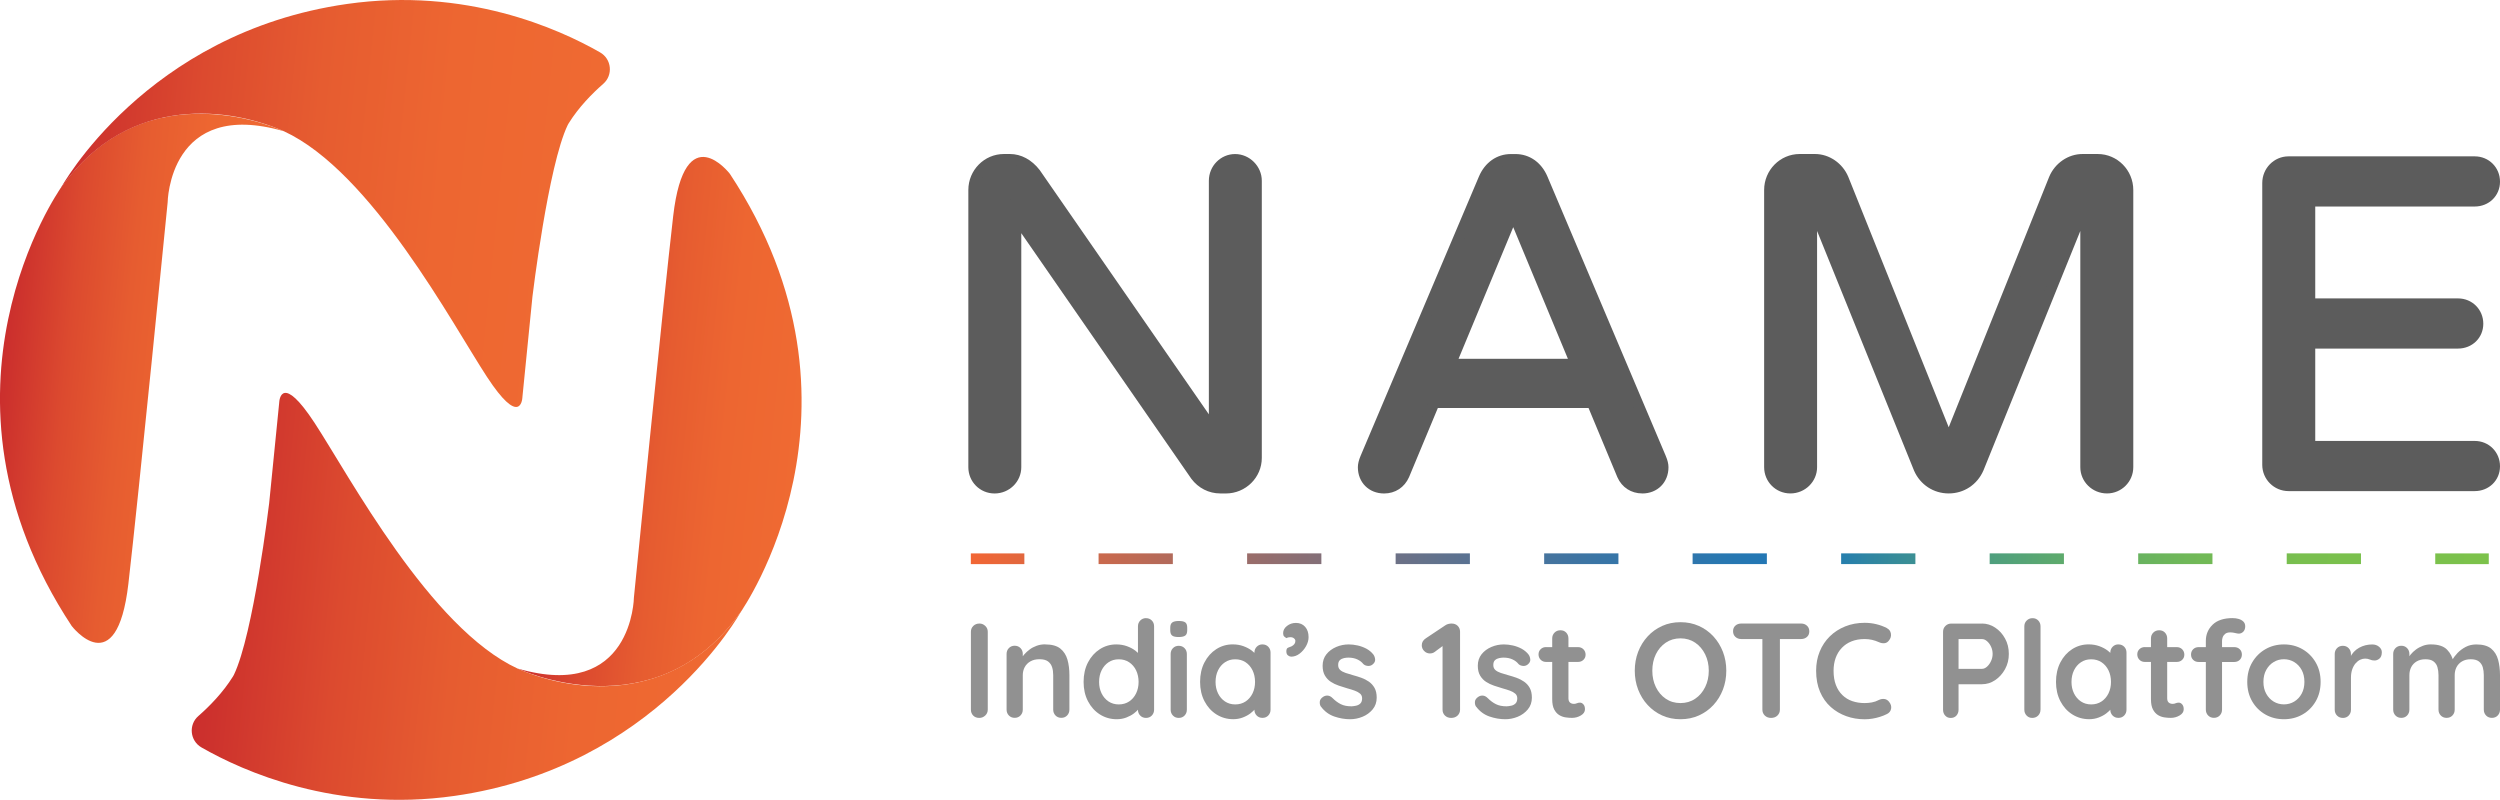
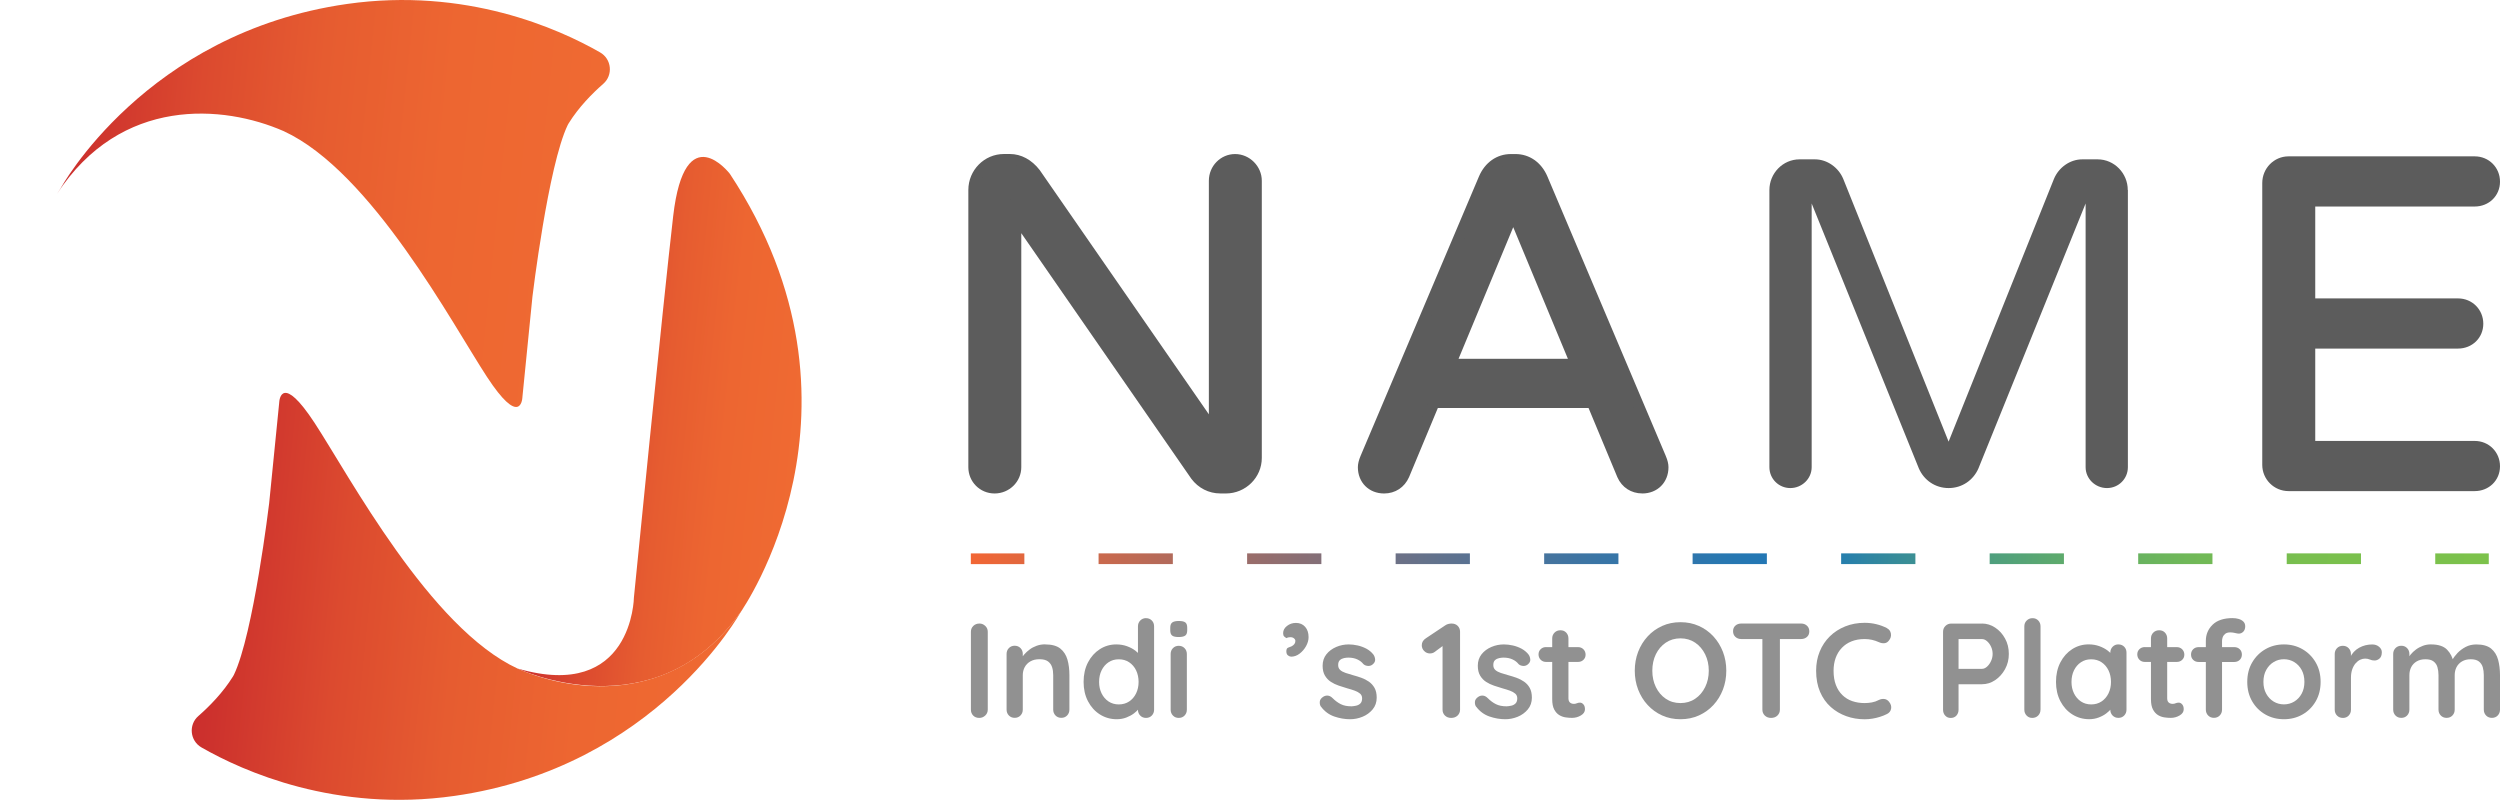
<svg xmlns="http://www.w3.org/2000/svg" xmlns:xlink="http://www.w3.org/1999/xlink" id="Layer_2" viewBox="0 0 683.72 218.74">
  <defs>
    <style>.cls-1{fill:url(#linear-gradient);}.cls-1,.cls-2,.cls-3,.cls-4,.cls-5,.cls-6,.cls-7,.cls-8,.cls-9,.cls-10{stroke-width:0px;}.cls-2{fill:#919191;}.cls-3{fill:url(#linear-gradient-6);}.cls-4{fill:url(#linear-gradient-5);}.cls-5{fill:url(#linear-gradient-2);}.cls-6{fill:url(#linear-gradient-7);}.cls-7{fill:url(#linear-gradient-3);}.cls-8{fill:#5c5c5c;}.cls-9{fill:url(#linear-gradient-8);}.cls-10{fill:url(#linear-gradient-4);}</style>
    <linearGradient id="linear-gradient" x1="223.24" y1="308.75" x2="293.52" y2="308.75" gradientTransform="translate(-189.98 -230.81) rotate(5.88)" gradientUnits="userSpaceOnUse">
      <stop offset="0" stop-color="#cb2e2d" />
      <stop offset=".04" stop-color="#cd322d" />
      <stop offset=".25" stop-color="#dc4a2f" />
      <stop offset=".47" stop-color="#e65c30" />
      <stop offset=".71" stop-color="#ed6631" />
      <stop offset="1" stop-color="#ef6a32" />
    </linearGradient>
    <linearGradient id="linear-gradient-2" x1="233.56" y1="252.35" x2="380.51" y2="252.35" xlink:href="#linear-gradient" />
    <linearGradient id="linear-gradient-3" x1="372.22" y1="306.65" x2="442.49" y2="306.65" gradientTransform="translate(-189.98 -230.81) rotate(5.88)" gradientUnits="userSpaceOnUse">
      <stop offset="0" stop-color="#cb2e2d" />
      <stop offset=".04" stop-color="#cd322d" />
      <stop offset=".25" stop-color="#dc4a2f" />
      <stop offset=".47" stop-color="#e65c30" />
      <stop offset=".71" stop-color="#ed6631" />
      <stop offset="1" stop-color="#ef6a32" />
    </linearGradient>
    <linearGradient id="linear-gradient-4" x1="285.23" y1="363.05" x2="432.17" y2="363.05" xlink:href="#linear-gradient" />
    <linearGradient id="linear-gradient-5" x1="265.44" y1="152.05" x2="676.52" y2="194.39" gradientUnits="userSpaceOnUse">
      <stop offset="0" stop-color="#f26634" />
      <stop offset=".15" stop-color="#ab6b5f" />
      <stop offset=".29" stop-color="#6e7185" />
      <stop offset=".41" stop-color="#4274a0" />
      <stop offset=".5" stop-color="#2777b1" />
      <stop offset=".56" stop-color="#1d78b8" />
      <stop offset=".6" stop-color="#3086a1" />
      <stop offset=".67" stop-color="#4b9c82" />
      <stop offset=".74" stop-color="#60ac6a" />
      <stop offset=".82" stop-color="#70b858" />
      <stop offset=".9" stop-color="#79bf4e" />
      <stop offset="1" stop-color="#7cc24b" />
    </linearGradient>
    <linearGradient id="linear-gradient-6" x1="268.78" y1="142.23" x2="652.5" y2="181.75" xlink:href="#linear-gradient-5" />
    <linearGradient id="linear-gradient-7" x1="278.66" y1="124.42" x2="668.14" y2="164.53" xlink:href="#linear-gradient-5" />
    <linearGradient id="linear-gradient-8" x1="269.64" y1="111.23" x2="680.72" y2="153.57" xlink:href="#linear-gradient-5" />
  </defs>
  <g id="Text">
-     <path class="cls-1" d="m77.62,35.89s-37.56-17.89-61.04,15.59c0,0-39.26,55.63,3.03,119.72,0,0,12.3,15.99,15.5-11.54,2.81-24.17,10.74-104.3,10.74-104.3,0,0,.32-28.57,31.77-19.47Z" />
    <path class="cls-5" d="m16.59,51.49S39.75,8.93,94.94,1.08c32.44-4.62,57.79,6.73,69.18,13.25,3.16,1.81,3.61,6.2.86,8.6-3.03,2.65-6.7,6.37-9.45,10.79-.1.16-.19.32-.27.48-5.34,11.08-9.64,46.92-9.64,46.92l-2.74,27.44c0,.05,0,.11-.01.16-.05.8-.79,7.93-9.69-5.65-9.4-14.35-31.55-56.11-55.56-67.19-16.45-7.23-44.57-9.62-62.04,17.16" />
    <path class="cls-7" d="m141.6,182.85s37.56,17.89,61.04-15.59c0,0,39.26-55.63-3.03-119.72,0,0-12.3-15.99-15.5,11.54-2.81,24.17-10.74,104.3-10.74,104.3,0,0-.32,28.57-31.77,19.47Z" />
    <path class="cls-10" d="m202.64,167.26s-23.16,42.55-78.35,50.41c-32.44,4.62-57.79-6.73-69.18-13.25-3.16-1.81-3.61-6.2-.86-8.6,3.03-2.65,6.7-6.37,9.45-10.79.1-.16.19-.32.27-.48,5.34-11.08,9.64-46.92,9.64-46.92l2.74-27.44c0-.05,0-.11.01-.16.05-.8.79-7.93,9.69,5.65,9.4,14.35,31.55,56.11,55.56,67.19,16.45,7.23,44.57,9.62,62.04-17.16" />
    <path class="cls-2" d="m270.14,194.09c0,.64-.24,1.17-.7,1.61-.47.43-1.01.64-1.62.64-.69,0-1.24-.21-1.66-.64-.42-.43-.63-.97-.63-1.61v-21.31c0-.64.22-1.17.66-1.6s1.01-.65,1.7-.65c.59,0,1.11.22,1.57.65s.68.97.68,1.6v21.31Z" />
    <path class="cls-2" d="m285.84,176.24c1.82,0,3.2.38,4.15,1.14.94.76,1.59,1.78,1.95,3.04.36,1.27.53,2.67.53,4.22v9.43c0,.64-.21,1.17-.63,1.61-.42.43-.94.64-1.58.64s-1.17-.21-1.59-.64c-.42-.43-.63-.97-.63-1.61v-9.43c0-.81-.1-1.54-.31-2.19s-.59-1.17-1.12-1.57c-.54-.39-1.31-.59-2.32-.59s-1.81.2-2.49.59c-.68.39-1.2.92-1.55,1.57s-.53,1.38-.53,2.19v9.43c0,.64-.21,1.17-.63,1.61-.42.43-.95.64-1.59.64s-1.16-.21-1.58-.64c-.42-.43-.63-.97-.63-1.61v-15.23c0-.64.21-1.17.63-1.6.42-.43.95-.64,1.58-.64s1.17.21,1.59.64c.42.43.63.97.63,1.6v1.59l-.55-.11c.22-.42.54-.86.96-1.35.42-.48.91-.93,1.48-1.35.56-.42,1.2-.75,1.91-1.01.71-.26,1.49-.39,2.32-.39Z" />
    <path class="cls-2" d="m313.42,169.06c.64,0,1.16.21,1.58.63.42.42.63.96.63,1.62v22.78c0,.64-.21,1.17-.63,1.61-.42.43-.95.64-1.58.64s-1.17-.21-1.58-.64c-.42-.43-.63-.97-.63-1.61v-1.81l.81.33c0,.32-.17.71-.52,1.16-.34.46-.81.9-1.4,1.35-.59.44-1.29.82-2.08,1.12s-1.67.46-2.6.46c-1.7,0-3.23-.44-4.61-1.31-1.38-.87-2.46-2.08-3.26-3.61-.8-1.54-1.2-3.3-1.2-5.29s.4-3.79,1.2-5.33c.8-1.54,1.88-2.74,3.23-3.61,1.35-.87,2.85-1.31,4.5-1.31,1.05,0,2.03.16,2.91.48.89.32,1.66.72,2.31,1.22.65.49,1.15.99,1.51,1.49.36.5.54.93.54,1.27l-1.33.48v-9.88c0-.64.21-1.17.63-1.6.42-.43.95-.65,1.58-.65Zm-7.45,23.59c1.08,0,2.03-.27,2.84-.81.81-.54,1.45-1.28,1.9-2.21.45-.93.68-1.98.68-3.13s-.23-2.24-.68-3.17c-.45-.93-1.09-1.67-1.9-2.21-.81-.54-1.76-.81-2.84-.81s-1.99.27-2.8.81c-.81.54-1.44,1.28-1.9,2.21-.46.93-.68,1.99-.68,3.17s.23,2.2.68,3.13c.46.93,1.09,1.67,1.9,2.21.81.54,1.75.81,2.8.81Z" />
    <path class="cls-2" d="m322.34,174.22c-.83,0-1.43-.13-1.77-.4-.35-.27-.52-.75-.52-1.44v-.7c0-.71.19-1.2.57-1.46.38-.26.97-.39,1.75-.39.86,0,1.46.13,1.81.4.34.27.51.75.51,1.44v.7c0,.71-.18,1.2-.55,1.46-.37.26-.97.39-1.81.39Zm2.25,19.87c0,.64-.21,1.17-.63,1.61-.42.43-.95.64-1.59.64s-1.17-.21-1.58-.64c-.42-.43-.63-.97-.63-1.61v-15.23c0-.64.21-1.17.63-1.6.42-.43.95-.64,1.58-.64s1.17.21,1.59.64c.42.43.63.97.63,1.6v15.23Z" />
-     <path class="cls-2" d="m345.27,176.24c.64,0,1.17.21,1.58.63s.63.96.63,1.62v15.59c0,.64-.21,1.17-.63,1.61-.42.43-.94.64-1.58.64s-1.17-.21-1.58-.64c-.42-.43-.63-.97-.63-1.61v-1.81l.81.33c0,.32-.17.71-.51,1.16-.35.46-.81.9-1.4,1.35-.59.44-1.28.82-2.08,1.12s-1.66.46-2.6.46c-1.7,0-3.23-.44-4.61-1.31-1.38-.87-2.46-2.08-3.26-3.61-.8-1.54-1.2-3.3-1.2-5.29s.4-3.79,1.2-5.33c.8-1.54,1.87-2.74,3.22-3.61,1.35-.87,2.85-1.31,4.5-1.31,1.06,0,2.03.16,2.91.48s1.65.72,2.31,1.22c.65.49,1.16.99,1.51,1.49s.53.93.53,1.27l-1.32.48v-2.69c0-.64.21-1.17.63-1.6s.94-.65,1.58-.65Zm-7.45,16.41c1.08,0,2.03-.27,2.84-.81.81-.54,1.44-1.28,1.9-2.21.45-.93.68-1.98.68-3.13s-.23-2.24-.68-3.17c-.46-.93-1.09-1.67-1.9-2.21-.81-.54-1.76-.81-2.84-.81s-1.99.27-2.8.81c-.81.54-1.45,1.28-1.9,2.21-.45.93-.68,1.99-.68,3.17s.23,2.2.68,3.13c.45.93,1.09,1.67,1.9,2.21.81.54,1.74.81,2.8.81Z" />
    <path class="cls-2" d="m357.88,174.25c0,.81-.23,1.63-.68,2.45-.46.82-1.05,1.51-1.77,2.06-.72.55-1.49.83-2.31.83-.27,0-.56-.11-.86-.33-.31-.22-.46-.6-.46-1.14,0-.57.18-.9.53-1.01s.66-.23.9-.35c.32-.17.57-.37.76-.61.18-.23.28-.52.28-.86,0-.27-.13-.51-.39-.72-.26-.21-.6-.31-1.01-.31-.15,0-.32.02-.51.06s-.37.1-.51.2c-.25-.12-.46-.28-.65-.46s-.28-.48-.28-.9c0-.76.35-1.42,1.05-1.97.7-.55,1.51-.83,2.45-.83,1.05,0,1.89.36,2.52,1.07.63.71.94,1.66.94,2.84Z" />
    <path class="cls-2" d="m361.27,193.28c-.25-.34-.36-.79-.33-1.33s.34-1.01.96-1.4c.39-.25.81-.35,1.25-.31s.87.26,1.29.68c.71.71,1.47,1.27,2.25,1.66.79.4,1.77.59,2.95.59.37-.02.78-.08,1.22-.17.44-.09.83-.28,1.16-.59.33-.31.5-.78.5-1.42,0-.54-.18-.97-.55-1.29s-.85-.59-1.46-.81c-.6-.22-1.27-.43-2.01-.63-.76-.22-1.54-.47-2.34-.74-.8-.27-1.53-.62-2.19-1.05-.66-.43-1.2-1-1.62-1.71-.42-.71-.63-1.61-.63-2.69,0-1.23.35-2.27,1.04-3.14.69-.86,1.58-1.52,2.67-1.99,1.09-.47,2.24-.7,3.45-.7.76,0,1.56.1,2.4.28.83.18,1.63.48,2.4.88.76.41,1.4.94,1.92,1.6.27.37.43.81.48,1.33.05.52-.18.98-.7,1.4-.37.3-.8.43-1.29.39-.49-.04-.9-.2-1.22-.5-.42-.54-.98-.97-1.68-1.29-.7-.32-1.51-.48-2.42-.48-.37,0-.77.04-1.2.13-.43.09-.81.27-1.12.55-.32.28-.48.73-.48,1.35,0,.56.18,1.01.55,1.35.37.33.87.6,1.5.81.63.21,1.29.41,2,.61.74.2,1.49.43,2.25.7.76.27,1.47.63,2.1,1.07s1.15,1.01,1.55,1.71c.39.7.59,1.59.59,2.67,0,1.25-.37,2.32-1.11,3.21-.74.89-1.66,1.56-2.76,2.01-1.1.45-2.23.68-3.39.68-1.45,0-2.9-.25-4.35-.75-1.45-.51-2.65-1.39-3.61-2.67Z" />
    <path class="cls-2" d="m396.88,196.34c-.69,0-1.25-.21-1.7-.64-.44-.43-.66-.97-.66-1.61v-18.58l.51.81-2.69,1.99c-.34.27-.77.4-1.29.4-.59,0-1.11-.22-1.55-.66-.44-.44-.66-.97-.66-1.58,0-.79.38-1.43,1.14-1.92l5.31-3.54c.25-.17.52-.3.83-.37.31-.07.59-.11.86-.11.71,0,1.28.22,1.7.65s.63.97.63,1.6v21.31c0,.64-.23,1.17-.68,1.61-.46.43-1.04.64-1.75.64Z" />
    <path class="cls-2" d="m403.7,193.28c-.25-.34-.36-.79-.33-1.33s.35-1.01.96-1.4c.39-.25.81-.35,1.25-.31s.87.26,1.29.68c.71.71,1.46,1.27,2.25,1.66.79.4,1.77.59,2.95.59.37-.02.78-.08,1.22-.17s.83-.28,1.16-.59c.33-.31.5-.78.5-1.42,0-.54-.18-.97-.55-1.29-.37-.32-.85-.59-1.45-.81-.6-.22-1.28-.43-2.01-.63-.76-.22-1.54-.47-2.34-.74-.8-.27-1.53-.62-2.19-1.05s-1.2-1-1.62-1.71c-.42-.71-.63-1.61-.63-2.69,0-1.23.35-2.27,1.03-3.14.69-.86,1.58-1.52,2.67-1.99,1.09-.47,2.24-.7,3.45-.7.76,0,1.56.1,2.4.28.83.18,1.64.48,2.4.88.76.41,1.4.94,1.92,1.6.27.37.43.81.48,1.33.05.52-.18.98-.7,1.4-.37.3-.8.43-1.29.39s-.9-.2-1.21-.5c-.42-.54-.98-.97-1.68-1.29-.7-.32-1.51-.48-2.42-.48-.37,0-.77.04-1.2.13-.43.09-.81.27-1.13.55-.32.28-.48.73-.48,1.35,0,.56.18,1.01.55,1.35.37.33.87.6,1.5.81s1.29.41,2.01.61c.74.2,1.49.43,2.25.7.76.27,1.46.63,2.1,1.07.64.44,1.16,1.01,1.55,1.71.39.7.59,1.59.59,2.67,0,1.25-.37,2.32-1.11,3.21-.74.89-1.66,1.56-2.76,2.01s-2.23.68-3.39.68c-1.45,0-2.9-.25-4.35-.75-1.45-.51-2.65-1.39-3.61-2.67Z" />
    <path class="cls-2" d="m422.83,176.98h8.74c.59,0,1.09.2,1.48.59.39.4.59.89.59,1.47s-.2,1.04-.59,1.42c-.39.38-.89.57-1.48.57h-8.74c-.59,0-1.08-.2-1.47-.59s-.59-.89-.59-1.48.2-1.04.59-1.42c.39-.38.88-.57,1.47-.57Zm3.94-4.61c.64,0,1.16.21,1.57.64.4.43.61.97.61,1.6v16.41c0,.35.07.63.2.85s.32.38.55.48c.23.1.48.15.75.15.29,0,.56-.06.81-.17s.53-.17.85-.17c.35,0,.66.16.94.48.28.32.42.76.42,1.33,0,.69-.37,1.25-1.12,1.7-.75.44-1.56.66-2.42.66-.52,0-1.09-.04-1.72-.13-.63-.09-1.21-.29-1.77-.63-.55-.33-1.01-.84-1.38-1.53-.37-.69-.55-1.63-.55-2.84v-16.59c0-.64.21-1.17.64-1.6.43-.43.96-.64,1.6-.64Z" />
    <path class="cls-2" d="m472.12,183.43c0,1.84-.31,3.56-.92,5.16-.62,1.6-1.48,3.01-2.6,4.22-1.12,1.22-2.45,2.17-3.98,2.86-1.54.69-3.22,1.03-5.03,1.03s-3.49-.34-5.01-1.03c-1.53-.69-2.84-1.64-3.97-2.86-1.12-1.21-1.98-2.62-2.6-4.22-.61-1.6-.92-3.32-.92-5.16s.31-3.56.92-5.16c.62-1.6,1.48-3,2.6-4.22,1.12-1.22,2.44-2.17,3.97-2.86,1.52-.69,3.19-1.03,5.01-1.03s3.5.34,5.03,1.03c1.54.69,2.86,1.64,3.98,2.86,1.12,1.22,1.98,2.62,2.6,4.22.61,1.6.92,3.32.92,5.16Zm-4.79,0c0-1.65-.33-3.14-.99-4.48-.66-1.34-1.57-2.4-2.73-3.19-1.16-.78-2.5-1.18-4.02-1.18s-2.86.4-4.02,1.18c-1.16.79-2.06,1.84-2.71,3.17-.65,1.33-.97,2.83-.97,4.5s.32,3.14.97,4.48,1.55,2.4,2.71,3.19c1.16.79,2.5,1.18,4.02,1.18s2.86-.39,4.02-1.18c1.16-.78,2.07-1.85,2.73-3.19s.99-2.83.99-4.48Z" />
    <path class="cls-2" d="m476.21,174.77c-.64,0-1.17-.2-1.6-.59s-.64-.91-.64-1.55.21-1.15.64-1.53.96-.57,1.6-.57h16.37c.64,0,1.17.2,1.6.59s.64.91.64,1.55-.21,1.15-.64,1.53-.97.57-1.6.57h-16.37Zm8.15,21.57c-.69,0-1.25-.21-1.7-.64-.44-.43-.67-.97-.67-1.61v-21.38h4.79v21.38c0,.64-.23,1.17-.68,1.61-.45.43-1.04.64-1.75.64Z" />
    <path class="cls-2" d="m516.02,171.78c.64.32,1.01.82,1.12,1.51.11.69-.07,1.31-.54,1.88-.32.44-.73.69-1.23.74-.51.05-1.01-.05-1.53-.29-.59-.27-1.21-.48-1.86-.63-.65-.15-1.33-.22-2.04-.22-1.33,0-2.51.21-3.56.63s-1.93,1.01-2.67,1.79c-.74.78-1.3,1.69-1.68,2.75-.38,1.06-.57,2.23-.57,3.5,0,1.5.21,2.8.64,3.91.43,1.11,1.02,2.03,1.79,2.76.76.74,1.66,1.29,2.69,1.64s2.15.53,3.36.53c.66,0,1.32-.06,1.99-.18s1.3-.34,1.92-.67c.52-.25,1.03-.33,1.53-.26.5.07.93.33,1.27.78.49.61.67,1.25.54,1.9-.13.65-.51,1.12-1.12,1.42-.64.32-1.3.59-1.97.79-.67.21-1.35.37-2.04.48s-1.39.17-2.1.17c-1.77,0-3.45-.28-5.03-.85-1.58-.57-3-1.4-4.24-2.51s-2.22-2.49-2.93-4.15-1.07-3.58-1.07-5.77c0-1.89.32-3.64.98-5.24.65-1.6,1.57-2.98,2.76-4.15,1.19-1.17,2.6-2.08,4.22-2.73,1.62-.65,3.39-.98,5.31-.98,1.08,0,2.14.12,3.17.37,1.03.25,2,.6,2.91,1.07Z" />
    <path class="cls-2" d="m542.05,170.53c1.28,0,2.48.37,3.6,1.11,1.12.74,2.02,1.73,2.71,2.99.69,1.25,1.03,2.65,1.03,4.2s-.34,2.91-1.03,4.17c-.69,1.25-1.59,2.26-2.71,3.01-1.12.75-2.32,1.12-3.6,1.12h-6.78l.37-.66v7.63c0,.64-.2,1.17-.59,1.61-.39.43-.91.64-1.55.64s-1.12-.21-1.51-.64c-.4-.43-.59-.97-.59-1.61v-21.31c0-.64.21-1.17.65-1.6.43-.43.96-.65,1.6-.65h8.4Zm0,12.39c.47,0,.93-.2,1.37-.59s.81-.9,1.1-1.53c.29-.63.44-1.28.44-1.97s-.15-1.38-.44-1.99-.66-1.11-1.1-1.49c-.44-.38-.9-.57-1.37-.57h-6.85l.44-.66v9.4l-.4-.59h6.82Z" />
    <path class="cls-2" d="m558.05,194.09c0,.64-.21,1.17-.64,1.61-.43.43-.97.64-1.61.64s-1.13-.21-1.54-.64c-.42-.43-.63-.97-.63-1.61v-22.78c0-.64.21-1.17.65-1.6.43-.43.96-.65,1.6-.65s1.16.22,1.57.65.61.96.61,1.6v22.78Z" />
    <path class="cls-2" d="m579.36,176.24c.64,0,1.16.21,1.58.63.42.42.63.96.63,1.62v15.59c0,.64-.21,1.17-.63,1.61-.42.43-.94.64-1.58.64s-1.17-.21-1.59-.64c-.42-.43-.63-.97-.63-1.61v-1.81l.81.33c0,.32-.17.71-.51,1.16-.34.46-.81.9-1.4,1.35s-1.28.82-2.08,1.12c-.8.31-1.67.46-2.6.46-1.7,0-3.23-.44-4.61-1.31-1.38-.87-2.46-2.08-3.26-3.61-.8-1.54-1.2-3.3-1.2-5.29s.4-3.79,1.2-5.33,1.87-2.74,3.22-3.61c1.35-.87,2.85-1.31,4.5-1.31,1.05,0,2.03.16,2.91.48.88.32,1.65.72,2.31,1.22.65.49,1.15.99,1.51,1.49s.54.93.54,1.27l-1.33.48v-2.69c0-.64.21-1.17.63-1.6s.95-.65,1.59-.65Zm-7.45,16.41c1.08,0,2.03-.27,2.84-.81.81-.54,1.44-1.28,1.9-2.21.45-.93.68-1.98.68-3.13s-.23-2.24-.68-3.17c-.46-.93-1.09-1.67-1.9-2.21s-1.76-.81-2.84-.81-1.99.27-2.8.81-1.44,1.28-1.9,2.21c-.45.93-.68,1.99-.68,3.17s.23,2.2.68,3.13c.46.93,1.09,1.67,1.9,2.21.81.54,1.74.81,2.8.81Z" />
    <path class="cls-2" d="m586.58,176.98h8.74c.59,0,1.09.2,1.48.59.39.4.59.89.59,1.47s-.2,1.04-.59,1.42c-.39.38-.89.57-1.48.57h-8.74c-.59,0-1.08-.2-1.47-.59s-.59-.89-.59-1.48.2-1.04.59-1.42c.39-.38.88-.57,1.47-.57Zm3.94-4.61c.64,0,1.16.21,1.57.64.4.43.61.97.61,1.6v16.41c0,.35.07.63.2.85s.32.38.55.48c.23.1.48.15.75.15.29,0,.56-.06.81-.17s.53-.17.85-.17c.35,0,.66.16.94.48.28.32.42.76.42,1.33,0,.69-.37,1.25-1.12,1.7-.75.44-1.56.66-2.42.66-.52,0-1.09-.04-1.72-.13-.63-.09-1.21-.29-1.77-.63-.55-.33-1.01-.84-1.38-1.53-.37-.69-.55-1.63-.55-2.84v-16.59c0-.64.21-1.17.64-1.6.43-.43.96-.64,1.6-.64Z" />
    <path class="cls-2" d="m611.06,176.98c.59,0,1.08.19,1.48.57.39.38.59.87.59,1.46s-.2,1.08-.59,1.46c-.4.38-.89.57-1.48.57h-9.77c-.59,0-1.09-.19-1.48-.57-.39-.38-.59-.87-.59-1.46s.2-1.07.59-1.46c.39-.38.89-.57,1.48-.57h9.77Zm-.4-7.93c.54,0,1.07.07,1.58.22.52.15.95.39,1.29.72s.51.77.51,1.31c0,.61-.18,1.1-.53,1.46s-.77.53-1.24.53c-.22,0-.55-.06-1-.17-.44-.11-.87-.17-1.29-.17-.62,0-1.09.13-1.42.4-.33.27-.56.59-.68.94s-.18.67-.18.94v18.84c0,.64-.21,1.17-.63,1.61-.42.43-.95.64-1.59.64s-1.16-.21-1.58-.64c-.42-.43-.63-.97-.63-1.61v-18.8c0-1.74.62-3.22,1.85-4.42s3.07-1.81,5.53-1.81Z" />
    <path class="cls-2" d="m634.66,186.49c0,2.01-.45,3.79-1.35,5.33-.9,1.54-2.1,2.73-3.61,3.59-1.51.86-3.2,1.29-5.07,1.29s-3.56-.43-5.07-1.29c-1.51-.86-2.72-2.06-3.61-3.59-.9-1.54-1.35-3.31-1.35-5.33s.45-3.79,1.35-5.33c.9-1.54,2.1-2.74,3.61-3.61,1.51-.87,3.2-1.31,5.07-1.31s3.56.44,5.07,1.31c1.51.87,2.72,2.08,3.61,3.61.9,1.54,1.35,3.31,1.35,5.33Zm-4.43,0c0-1.25-.25-2.34-.75-3.26-.5-.92-1.18-1.64-2.03-2.16-.85-.51-1.79-.78-2.82-.78s-1.97.26-2.82.78c-.85.51-1.52,1.24-2.03,2.16-.51.92-.76,2.01-.76,3.26s.25,2.31.76,3.22c.5.92,1.18,1.64,2.03,2.16.85.51,1.79.77,2.82.77s1.97-.26,2.82-.77c.85-.52,1.53-1.24,2.03-2.16.5-.92.75-2,.75-3.22Z" />
    <path class="cls-2" d="m640.74,196.34c-.64,0-1.17-.21-1.59-.64-.42-.43-.63-.97-.63-1.61v-15.23c0-.64.21-1.17.63-1.6.42-.43.95-.64,1.59-.64s1.16.21,1.58.64c.42.43.63.97.63,1.6v3.47l-.26-2.47c.27-.59.62-1.11,1.05-1.57s.91-.84,1.46-1.14,1.12-.53,1.73-.68,1.23-.22,1.85-.22c.74,0,1.35.21,1.86.63.5.42.76.91.76,1.47,0,.81-.21,1.39-.63,1.75-.42.36-.87.54-1.36.54s-.89-.09-1.27-.26c-.38-.17-.82-.26-1.31-.26-.44,0-.89.1-1.34.31-.46.21-.88.54-1.26.98-.38.44-.69.99-.92,1.64-.23.65-.35,1.42-.35,2.31v8.74c0,.64-.21,1.17-.63,1.61-.42.43-.95.64-1.58.64Z" />
    <path class="cls-2" d="m664.88,176.24c1.96,0,3.42.48,4.35,1.42.93.95,1.55,2.17,1.85,3.67l-.63-.33.29-.59c.29-.56.75-1.17,1.36-1.82.62-.65,1.36-1.2,2.23-1.66s1.85-.68,2.93-.68c1.77,0,3.11.38,4.04,1.14.92.76,1.55,1.78,1.9,3.04.34,1.27.52,2.67.52,4.22v9.43c0,.64-.21,1.17-.63,1.61-.42.43-.94.64-1.58.64s-1.17-.21-1.59-.64c-.42-.43-.63-.97-.63-1.61v-9.43c0-.81-.1-1.54-.29-2.19-.2-.65-.55-1.17-1.07-1.57-.51-.39-1.25-.59-2.21-.59s-1.73.2-2.39.59c-.67.39-1.16.92-1.5,1.57-.33.65-.5,1.38-.5,2.19v9.43c0,.64-.21,1.17-.63,1.61-.42.43-.95.64-1.59.64s-1.16-.21-1.58-.64c-.42-.43-.63-.97-.63-1.61v-9.43c0-.81-.1-1.54-.29-2.19s-.55-1.17-1.07-1.57-1.25-.59-2.21-.59-1.73.2-2.4.59c-.66.39-1.16.92-1.49,1.57-.33.65-.5,1.38-.5,2.19v9.43c0,.64-.21,1.17-.63,1.61-.42.43-.94.64-1.58.64s-1.17-.21-1.59-.64c-.42-.43-.63-.97-.63-1.61v-15.23c0-.64.21-1.17.63-1.6.42-.43.94-.64,1.59-.64s1.16.21,1.58.64c.42.43.63.97.63,1.6v1.59l-.55-.11c.22-.42.53-.86.92-1.35.4-.48.87-.93,1.44-1.35.56-.42,1.19-.75,1.88-1.01.69-.26,1.43-.39,2.25-.39Z" />
    <rect class="cls-4" x="265.51" y="151.35" width="14.64" height="2.93" />
    <path class="cls-3" d="m442.62,154.27h-20.31v-2.93h20.31v2.93Zm-40.62,0h-20.31v-2.93h20.31v2.93Zm-40.62,0h-20.31v-2.93h20.31v2.93Zm-40.62,0h-20.31v-2.93h20.31v2.93Z" />
    <path class="cls-6" d="m645.7,154.27h-20.31v-2.93h20.31v2.93Zm-40.62,0h-20.31v-2.93h20.31v2.93Zm-40.62,0h-20.31v-2.93h20.31v2.93Zm-40.62,0h-20.31v-2.93h20.31v2.93Zm-40.62,0h-20.31v-2.93h20.31v2.93Z" />
    <rect class="cls-9" x="666.01" y="151.35" width="14.64" height="2.93" />
    <path class="cls-8" d="m343.62,49.42v75.81c0,4.57-3.81,8.25-8.38,8.25h-1.52c-2.79,0-5.21-1.4-6.73-3.43l-49.14-70.98v68.7c0,3.17-2.67,5.71-5.84,5.71s-5.72-2.54-5.72-5.71V51.96c0-4.57,3.68-8.38,8.25-8.38h1.65c2.79,0,5.21,1.52,6.98,3.81l48.89,70.6V49.42c0-3.17,2.54-5.84,5.72-5.84s5.84,2.67,5.84,5.84Z" />
    <path class="cls-8" d="m335.24,134.95h-1.52c-3.11,0-5.99-1.46-7.9-4.01l-46.51-67.17v64.01c0,3.96-3.28,7.18-7.3,7.18s-7.18-3.22-7.18-7.18V51.96c0-5.43,4.36-9.84,9.72-9.84h1.65c3.05,0,5.95,1.55,8.14,4.38l46.27,66.81v-63.88c0-4.03,3.22-7.3,7.18-7.3s7.3,3.34,7.3,7.3v75.81c0,5.36-4.42,9.72-9.84,9.72Zm-58.86-80.56l51.81,74.83c1.32,1.76,3.35,2.8,5.53,2.8h1.52c3.81,0,6.92-3.05,6.92-6.79V49.42c0-2.37-2-4.38-4.38-4.38s-4.25,1.96-4.25,4.38v73.25l-51.55-74.45c-1.1-1.42-3.05-3.18-5.78-3.18h-1.65c-3.74,0-6.79,3.1-6.79,6.92v75.81c0,2.38,1.87,4.25,4.25,4.25s4.38-1.91,4.38-4.25V54.39Z" />
    <path class="cls-8" d="m454.85,127.77c0,3.17-2.16,5.71-5.71,5.71-2.41,0-4.44-1.27-5.46-3.56l-8.25-19.81h-43.17l-8.25,19.81c-1.01,2.29-3.05,3.56-5.46,3.56-3.56,0-5.71-2.54-5.71-5.71,0-.76.25-1.65.63-2.54l32.38-76.44c1.14-2.67,3.56-5.21,7.36-5.21h1.27c3.81,0,6.22,2.54,7.36,5.21l32.38,76.44c.38.89.63,1.78.63,2.54Zm-23.87-28.19l-17.14-41.27-17.14,41.27h34.28Z" />
    <path class="cls-8" d="m449.14,134.95c-3.03,0-5.57-1.65-6.8-4.42l-7.89-18.94h-41.22l-7.88,18.91c-1.24,2.8-3.78,4.46-6.81,4.46-4.16,0-7.18-3.02-7.18-7.18,0-.9.25-1.95.75-3.12l32.38-76.43c1.64-3.82,4.89-6.1,8.71-6.1h1.27c3.82,0,7.08,2.28,8.71,6.09l32.38,76.45c.5,1.16.75,2.21.75,3.11,0,4.16-3.02,7.18-7.18,7.18Zm-57.86-26.29h45.13l8.63,20.71c.74,1.68,2.25,2.65,4.11,2.65,2.94,0,4.25-2.13,4.25-4.25,0-.35-.09-.97-.52-1.96l-32.38-76.45c-.55-1.29-2.25-4.31-6.02-4.31h-1.27c-3.76,0-5.46,3.02-6.02,4.32l-32.38,76.43c-.43,1-.52,1.62-.52,1.97,0,2.12,1.31,4.25,4.25,4.25,1.89,0,3.35-.95,4.12-2.69l8.62-20.68Zm41.9-7.61h-38.67l19.34-46.55,19.34,46.55Zm-34.28-2.93h29.9l-14.95-35.99-14.95,35.99Z" />
    <path class="cls-8" d="m581.95,51.96v75.81c0,3.17-2.54,5.71-5.72,5.71s-5.84-2.54-5.84-5.71V55.65l-29.33,72.5c-1.4,3.17-4.44,5.33-8.13,5.33s-6.73-2.16-8.13-5.33l-29.33-72.5v72.12c0,3.17-2.67,5.71-5.84,5.71s-5.72-2.54-5.72-5.71V51.96c0-4.57,3.68-8.38,8.25-8.38h4.19c3.43,0,6.48,2.29,7.75,5.33l28.82,71.87,28.82-71.87c1.27-3.05,4.32-5.33,7.74-5.33h4.19c4.57,0,8.25,3.81,8.25,8.38Z" />
-     <path class="cls-8" d="m576.24,134.95c-4.03,0-7.3-3.22-7.3-7.18V63.17l-26.51,65.53c-1.7,3.87-5.33,6.25-9.48,6.25s-7.78-2.38-9.47-6.21l-26.53-65.57v64.6c0,3.96-3.28,7.18-7.3,7.18s-7.18-3.22-7.18-7.18V51.96c0-5.43,4.36-9.84,9.72-9.84h4.19c3.89,0,7.54,2.51,9.1,6.23l27.47,68.5,27.47-68.48c1.56-3.75,5.21-6.25,9.1-6.25h4.19c5.36,0,9.72,4.42,9.72,9.84v75.81c0,3.96-3.22,7.18-7.18,7.18Zm-4.38-86.82v79.65c0,2.34,1.96,4.25,4.38,4.25s4.25-1.87,4.25-4.25V51.96c0-3.81-3.05-6.92-6.79-6.92h-4.19c-2.72,0-5.29,1.78-6.39,4.43l-30.17,75.24-30.18-75.26c-1.1-2.63-3.67-4.41-6.39-4.41h-4.19c-3.74,0-6.79,3.1-6.79,6.92v75.81c0,2.38,1.87,4.25,4.25,4.25s4.38-1.91,4.38-4.25V48.12l32.15,79.48c1.19,2.71,3.79,4.42,6.77,4.42s5.58-1.71,6.79-4.46l32.13-79.44Z" />
    <path class="cls-8" d="m682.26,127.51c0,3.05-2.41,5.33-5.46,5.33h-50.92c-3.17,0-5.72-2.54-5.72-5.71V50.06c0-3.17,2.54-5.84,5.72-5.84h50.92c3.05,0,5.46,2.41,5.46,5.46s-2.41,5.33-5.46,5.33h-45.08v28.06h40.51c3.05,0,5.46,2.41,5.46,5.46s-2.41,5.33-5.46,5.33h-40.51v28.19h45.08c3.05,0,5.46,2.41,5.46,5.46Z" />
    <path class="cls-8" d="m676.8,134.31h-50.92c-3.96,0-7.18-3.22-7.18-7.18V50.06c0-4.03,3.22-7.3,7.18-7.3h50.92c3.88,0,6.92,3.04,6.92,6.92s-3.04,6.8-6.92,6.8h-43.61v25.13h39.04c3.88,0,6.92,3.04,6.92,6.92s-3.04,6.8-6.92,6.8h-39.04v25.26h43.61c3.88,0,6.92,3.04,6.92,6.92s-3.04,6.8-6.92,6.8Zm-50.92-88.63c-2.34,0-4.25,1.96-4.25,4.38v77.08c0,2.38,1.87,4.25,4.25,4.25h50.92c2.28,0,4-1.66,4-3.87s-1.76-4-4-4h-46.54v-31.12h41.97c2.28,0,4-1.66,4-3.87s-1.76-4-4-4h-41.97v-30.99h46.54c2.28,0,4-1.66,4-3.87s-1.76-4-4-4h-50.92Z" />
  </g>
</svg>